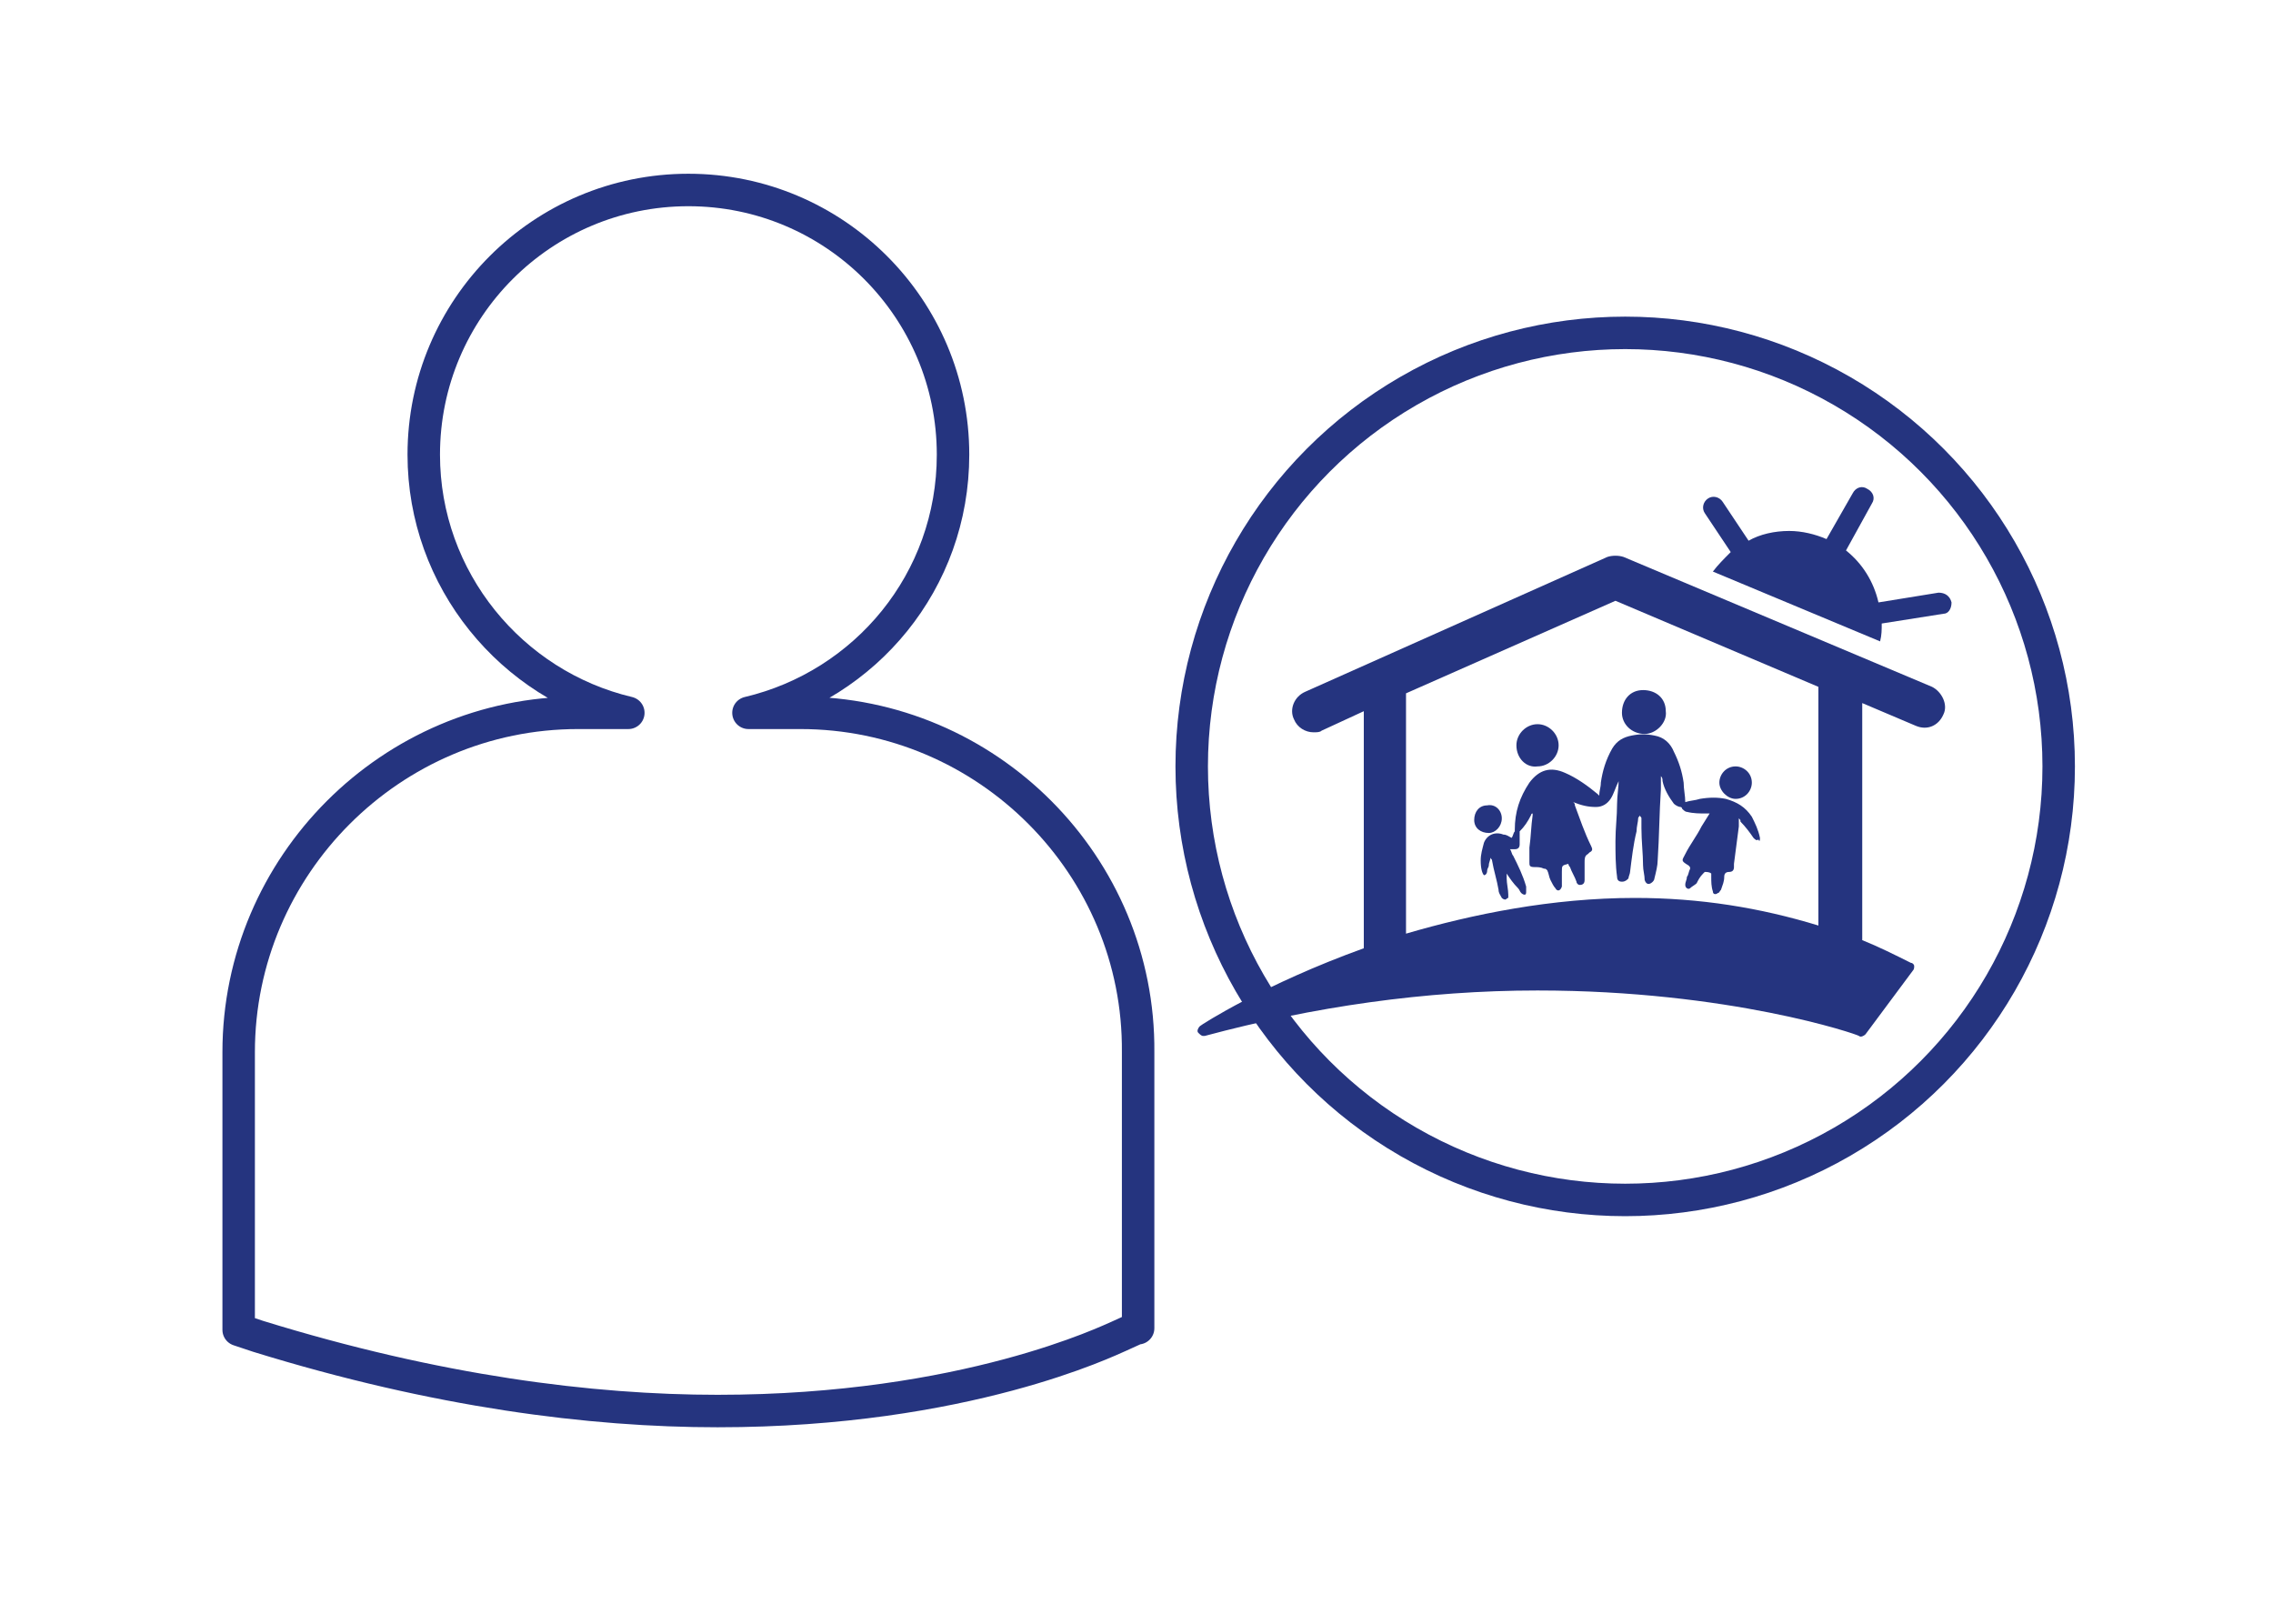
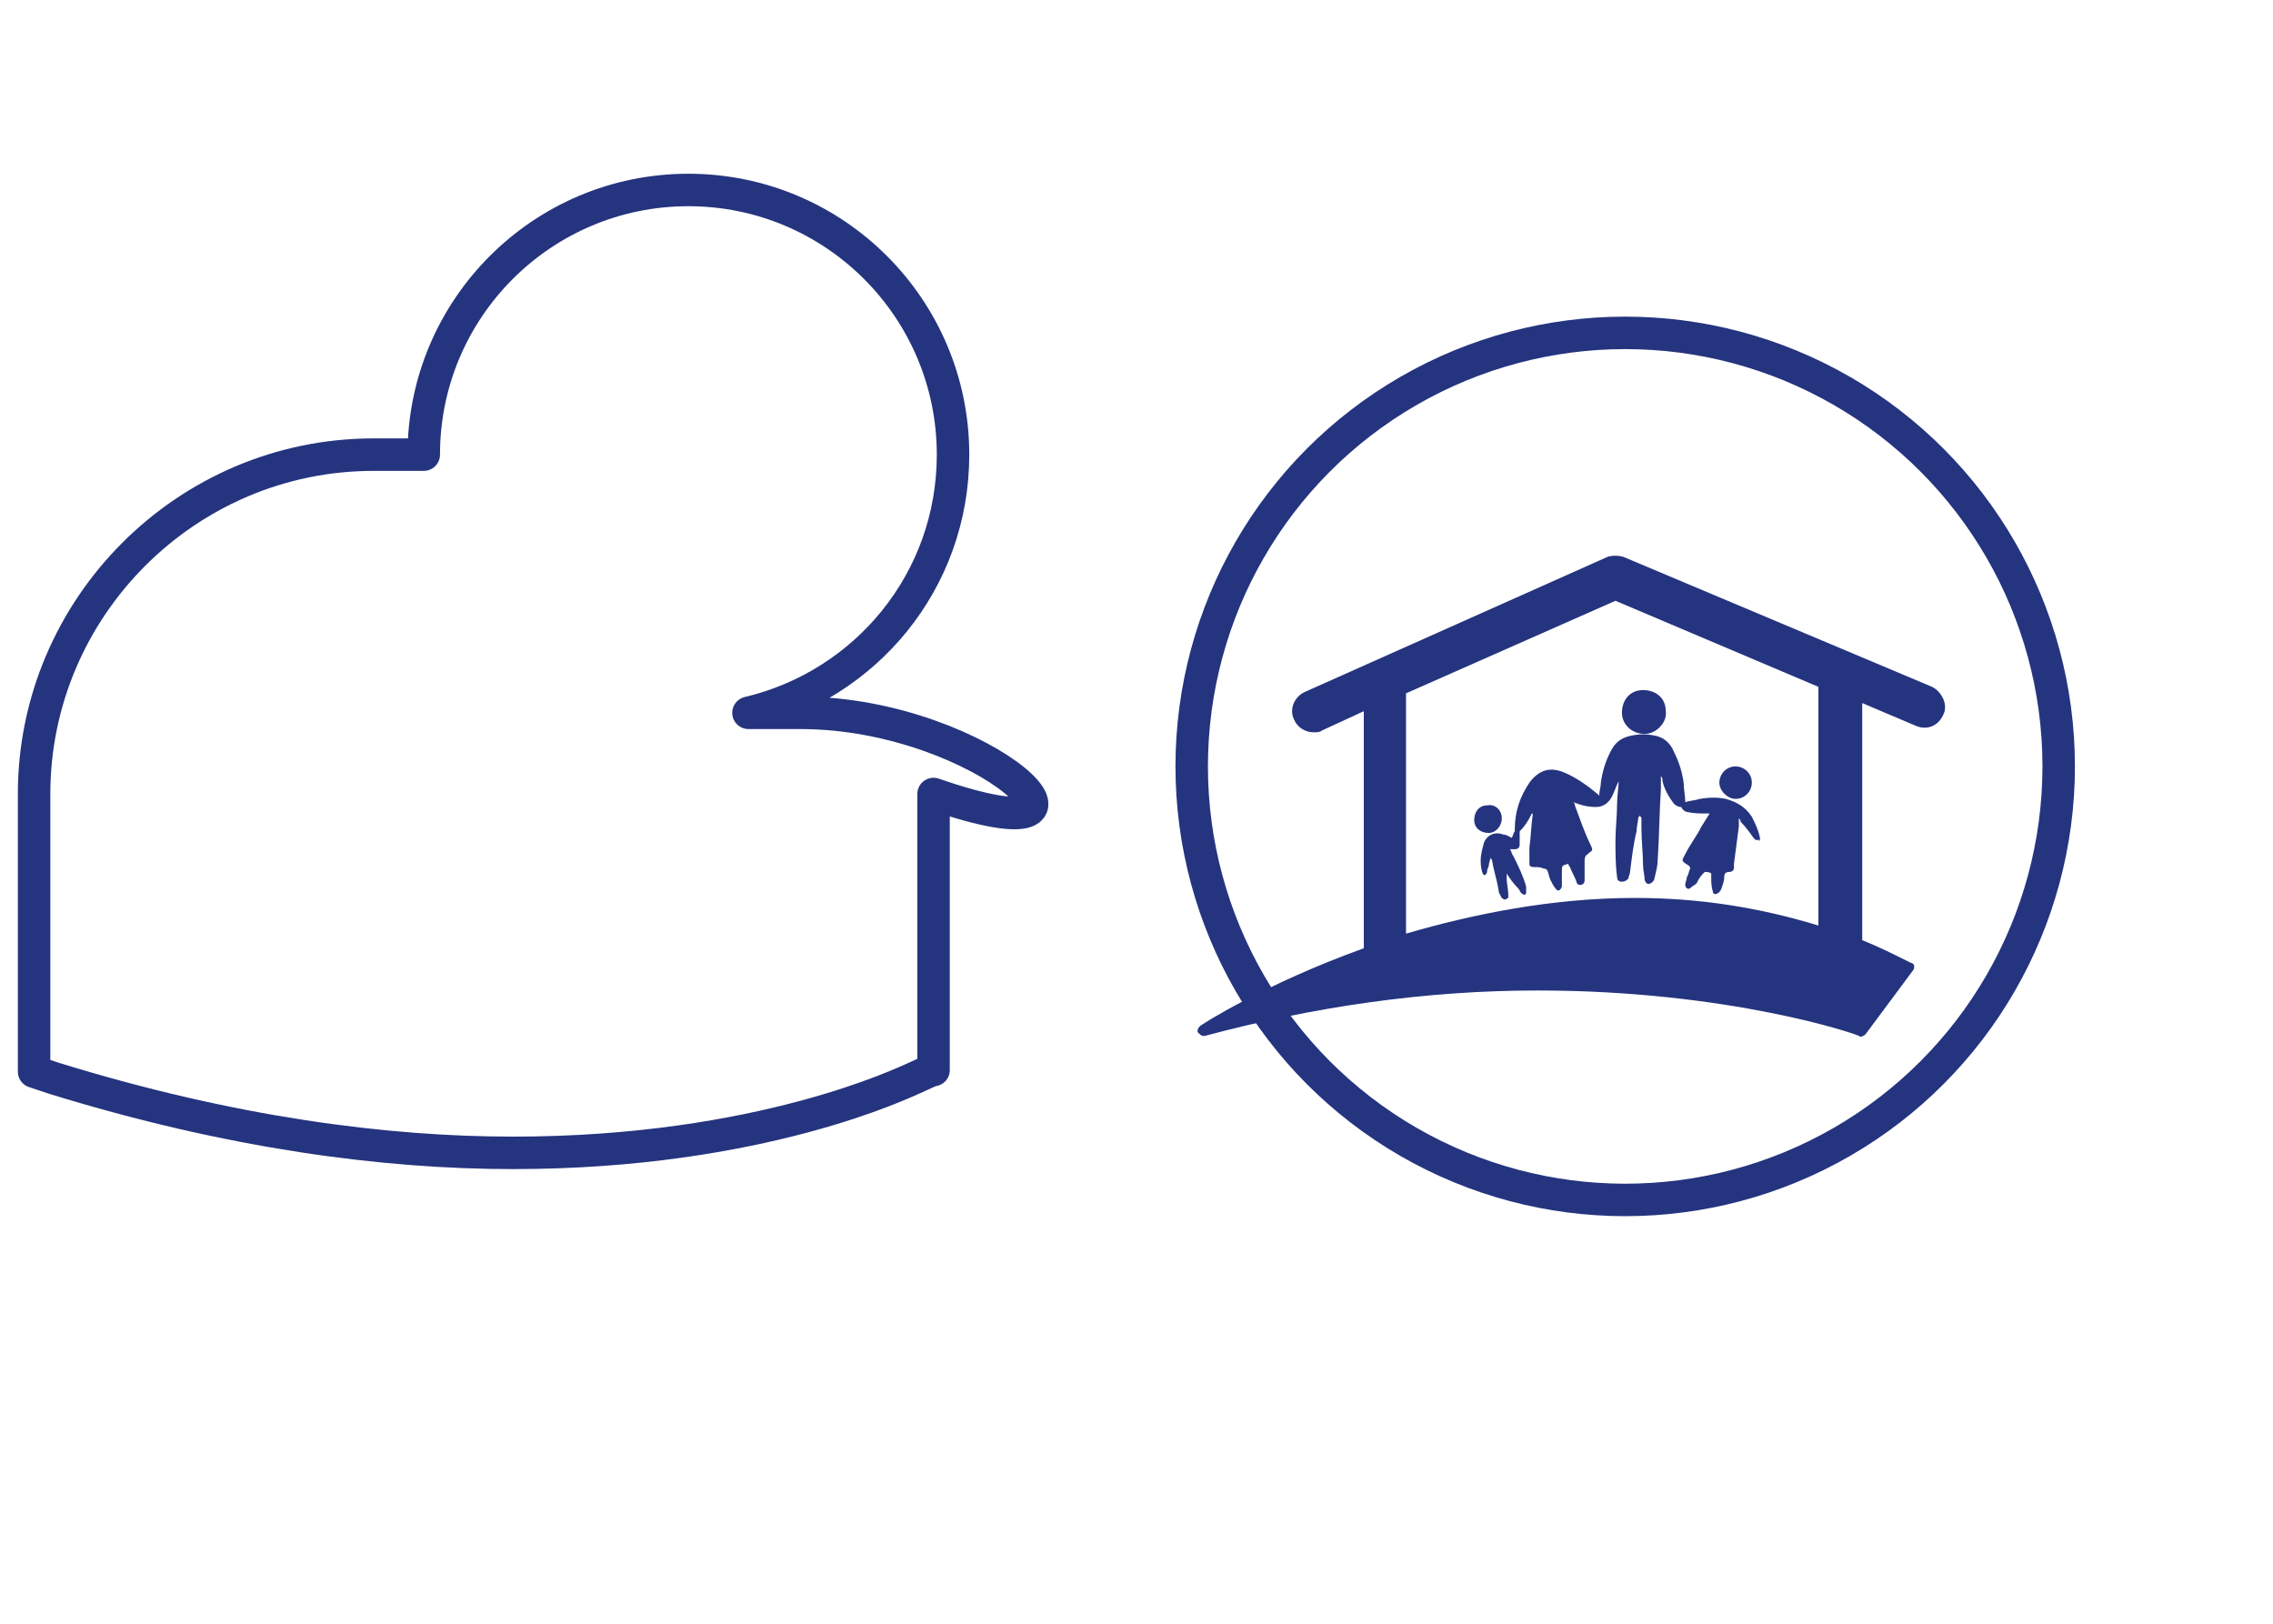
<svg xmlns="http://www.w3.org/2000/svg" version="1.1" id="Layer_1" x="0px" y="0px" width="140px" height="100px" viewBox="0 0 140 100" style="enable-background:new 0 0 140 100;" xml:space="preserve">
  <style type="text/css">
	.st0{fill:none;stroke:#25347F;stroke-width:2;stroke-linecap:round;stroke-linejoin:round;stroke-miterlimit:10;}
	.st1{fill:#25347F;}
</style>
  <g>
-     <path class="st0" d="M49.3,43.9h-3.2c7.2-1.7,12.6-8.1,12.6-15.9c0-9-7.3-16.3-16.3-16.3S26.1,19,26.1,28c0,7.7,5.4,14.2,12.6,15.9   h-3.1c-11.5,0-20.9,9.4-20.9,20.9v16.8v0.3l1.2,0.4c11,3.4,20.5,4.6,28.3,4.6c15.3,0,24.2-4.4,24.7-4.6l1.1-0.5h0.1v-17   C70.2,53.3,60.8,43.9,49.3,43.9z" />
+     <path class="st0" d="M49.3,43.9h-3.2c7.2-1.7,12.6-8.1,12.6-15.9c0-9-7.3-16.3-16.3-16.3S26.1,19,26.1,28h-3.1c-11.5,0-20.9,9.4-20.9,20.9v16.8v0.3l1.2,0.4c11,3.4,20.5,4.6,28.3,4.6c15.3,0,24.2-4.4,24.7-4.6l1.1-0.5h0.1v-17   C70.2,53.3,60.8,43.9,49.3,43.9z" />
    <g>
      <circle class="st0" cx="100.1" cy="47.2" r="26.7" />
      <g>
        <path class="st1" d="M119,42.3l-19-8c-0.3-0.1-0.7-0.1-1,0l-18.6,8.3c-0.7,0.3-1,1.1-0.7,1.7c0.2,0.5,0.7,0.8,1.2,0.8     c0.2,0,0.4,0,0.5-0.1l2.6-1.2v14.6c-6.1,2.2-10,4.7-10.1,4.8s-0.2,0.3-0.1,0.4c0.1,0.1,0.2,0.2,0.3,0.2h0.1     C80.9,62,87.8,61,94.7,61c11.8,0,19.7,2.7,19.8,2.8c0.1,0.1,0.3,0,0.4-0.1l2.9-3.9c0.1-0.1,0.1-0.2,0.1-0.3s-0.1-0.2-0.2-0.2     c-1-0.5-2-1-3-1.4V43.3l3.3,1.4c0.7,0.3,1.4,0,1.7-0.7C120,43.4,119.6,42.6,119,42.3z M100.7,55.3c-5.1,0-10,1-14.1,2.2V42.7     L99.5,37l12.5,5.3V57C108.4,55.9,104.7,55.3,100.7,55.3z" />
-         <path class="st1" d="M120.2,37.1c-0.1-0.4-0.4-0.6-0.8-0.6l-3.7,0.6c-0.3-1.3-1-2.4-2-3.2l1.6-2.9c0.2-0.3,0.1-0.7-0.3-0.9     c-0.3-0.2-0.7-0.1-0.9,0.3l-1.6,2.8c-0.7-0.3-1.5-0.5-2.3-0.5c-0.9,0-1.8,0.2-2.5,0.6l-1.6-2.4c-0.2-0.3-0.6-0.4-0.9-0.2     c-0.3,0.2-0.4,0.6-0.2,0.9l1.6,2.4c-0.4,0.4-0.8,0.8-1.1,1.2l10.3,4.3c0.1-0.4,0.1-0.7,0.1-1.1l3.8-0.6     C120,37.8,120.2,37.5,120.2,37.1z" />
        <path class="st1" d="M101.3,45.2c0.7,0,1.4-0.7,1.3-1.4c0-0.8-0.6-1.3-1.4-1.3s-1.3,0.6-1.3,1.4C99.9,44.6,100.5,45.2,101.3,45.2     z" />
        <path class="st1" d="M106.9,49.2c0.6,0,1-0.5,1-1c0-0.6-0.5-1-1-1c-0.6,0-1,0.5-1,1S106.4,49.2,106.9,49.2z" />
        <path class="st1" d="M108.4,51.6c-0.1-0.5-0.3-0.9-0.5-1.3c-0.4-0.6-0.9-0.9-1.6-1.1c-0.5-0.1-1-0.1-1.6,0     c-0.3,0.1-0.6,0.1-0.9,0.2c0-0.4-0.1-0.8-0.1-1.2c-0.1-0.7-0.3-1.3-0.6-1.9c-0.2-0.5-0.6-0.9-1.2-1c-0.5-0.1-0.9-0.1-1.4,0     s-0.9,0.3-1.2,0.8c-0.4,0.7-0.6,1.4-0.7,2.1c0,0.3-0.1,0.5-0.1,0.8l0,0l-0.1-0.1c-0.6-0.5-1.3-1-2-1.3c-0.9-0.4-1.6-0.2-2.2,0.6     c-0.6,0.9-0.9,1.8-0.9,2.9v0.1c-0.1,0.1-0.1,0.3-0.2,0.4c-0.2-0.1-0.3-0.2-0.5-0.2c-0.5-0.2-1,0-1.2,0.5     c-0.1,0.4-0.2,0.7-0.2,1.1c0,0.5,0.1,0.8,0.2,0.9c0.1,0,0.2-0.1,0.2-0.3c0-0.1,0.1-0.2,0.1-0.3c0-0.2,0.1-0.3,0.1-0.5     c0,0.1,0.1,0.1,0.1,0.2c0.1,0.6,0.3,1.2,0.4,1.8c0,0.2,0.1,0.3,0.2,0.5c0,0,0.1,0.1,0.2,0.1s0.1-0.1,0.2-0.1c0,0,0-0.1,0-0.2     c0-0.3-0.1-0.7-0.1-1c0-0.1,0-0.2,0-0.3c0.2,0.3,0.4,0.6,0.7,0.9c0.1,0.1,0.1,0.2,0.2,0.3c0,0,0.1,0.1,0.2,0.1S94,55,94,54.9     c0-0.1,0-0.2,0-0.3c-0.2-0.7-0.5-1.3-0.8-1.9c-0.1-0.1-0.1-0.3-0.2-0.4c0.1,0,0.2,0,0.3,0c0.2,0,0.3-0.1,0.3-0.3s0-0.5,0-0.7     v-0.1c0.3-0.3,0.5-0.6,0.7-1c0,0,0-0.1,0.1-0.1c0,0.1,0,0.1,0,0.1c-0.1,0.7-0.1,1.3-0.2,2c0,0.3,0,0.6,0,0.9c0,0.2,0,0.3,0.3,0.3     c0.2,0,0.4,0,0.6,0.1c0.1,0,0.1,0,0.2,0.1c0.1,0.2,0.1,0.4,0.2,0.6c0.1,0.2,0.2,0.4,0.3,0.5c0.1,0.2,0.3,0.2,0.4-0.1     c0-0.1,0-0.1,0-0.2c0-0.2,0-0.5,0-0.7c0-0.4,0-0.4,0.4-0.5l0,0c0,0.1,0.1,0.2,0.1,0.2c0.1,0.3,0.3,0.6,0.4,0.9     c0,0.1,0.1,0.2,0.2,0.2c0.2,0,0.3-0.1,0.3-0.3c0-0.4,0-0.8,0-1.1c0-0.2,0-0.4,0.2-0.5l0.1-0.1c0.2-0.1,0.2-0.2,0.1-0.4     c-0.4-0.8-0.7-1.7-1-2.5c0-0.1,0-0.1-0.1-0.2c0.5,0.2,0.9,0.3,1.4,0.3c0.4,0,0.7-0.2,0.9-0.5c0.2-0.3,0.3-0.7,0.5-1.1V48     c0,0.5-0.1,1-0.1,1.5c0,0.8-0.1,1.5-0.1,2.3c0,0.7,0,1.5,0.1,2.2c0,0.2,0.1,0.3,0.3,0.3c0.2,0,0.3-0.1,0.4-0.2     c0-0.1,0.1-0.3,0.1-0.4c0.1-0.8,0.2-1.7,0.4-2.5c0-0.3,0.1-0.6,0.1-0.8c0-0.1,0.1-0.1,0.1-0.2c0,0.1,0.1,0.1,0.1,0.2     c0,0.2,0,0.4,0,0.6c0,0.8,0.1,1.6,0.1,2.3c0,0.3,0.1,0.6,0.1,0.9c0.1,0.3,0.3,0.3,0.5,0.1c0.1-0.1,0.1-0.2,0.1-0.2     c0.1-0.4,0.2-0.8,0.2-1.1c0.1-1.5,0.1-2.9,0.2-4.4c0-0.3,0-0.5,0-0.8c0.1,0.1,0.1,0.2,0.1,0.3c0.1,0.5,0.4,1,0.7,1.4     c0.1,0.1,0.3,0.2,0.4,0.2c0,0,0.1,0,0.1,0.1c0.1,0.1,0.2,0.2,0.3,0.2c0.4,0.1,0.8,0.1,1.2,0.1c0,0,0.1,0,0.2,0     c-0.2,0.3-0.3,0.5-0.5,0.8c-0.3,0.6-0.7,1.1-1,1.7c-0.2,0.4-0.3,0.4,0.2,0.7c0.1,0.1,0.1,0.1,0.1,0.2c-0.1,0.2-0.1,0.4-0.2,0.5     c0,0.2-0.1,0.3-0.1,0.5s0.2,0.3,0.3,0.2c0.1-0.1,0.3-0.2,0.4-0.3c0.1-0.2,0.2-0.4,0.4-0.6l0.1-0.1c0.1,0,0.3,0,0.4,0.1     c0,0,0,0.1,0,0.2c0,0.3,0,0.6,0.1,0.9c0,0.2,0.2,0.2,0.3,0.1c0.1,0,0.1-0.1,0.2-0.2c0.1-0.3,0.2-0.5,0.2-0.8     c0-0.2,0.1-0.3,0.3-0.3c0.2,0,0.3-0.1,0.3-0.3c0-0.1,0-0.1,0-0.2c0.1-0.8,0.2-1.5,0.3-2.3c0-0.1,0-0.3,0-0.5     c0.1,0.1,0.1,0.1,0.1,0.2c0.3,0.3,0.6,0.7,0.8,1c0.1,0.1,0.2,0.2,0.3,0.1C108.4,51.9,108.4,51.7,108.4,51.6z" />
        <path class="st1" d="M92.5,50.4c0-0.5-0.4-0.9-0.9-0.8c-0.5,0-0.8,0.4-0.8,0.9s0.4,0.8,0.9,0.8C92.1,51.3,92.5,50.9,92.5,50.4z" />
-         <path class="st1" d="M94.7,47.2c0.7,0,1.3-0.6,1.3-1.3s-0.6-1.3-1.3-1.3c-0.7,0-1.3,0.6-1.3,1.3C93.4,46.7,94,47.3,94.7,47.2z" />
      </g>
    </g>
  </g>
</svg>